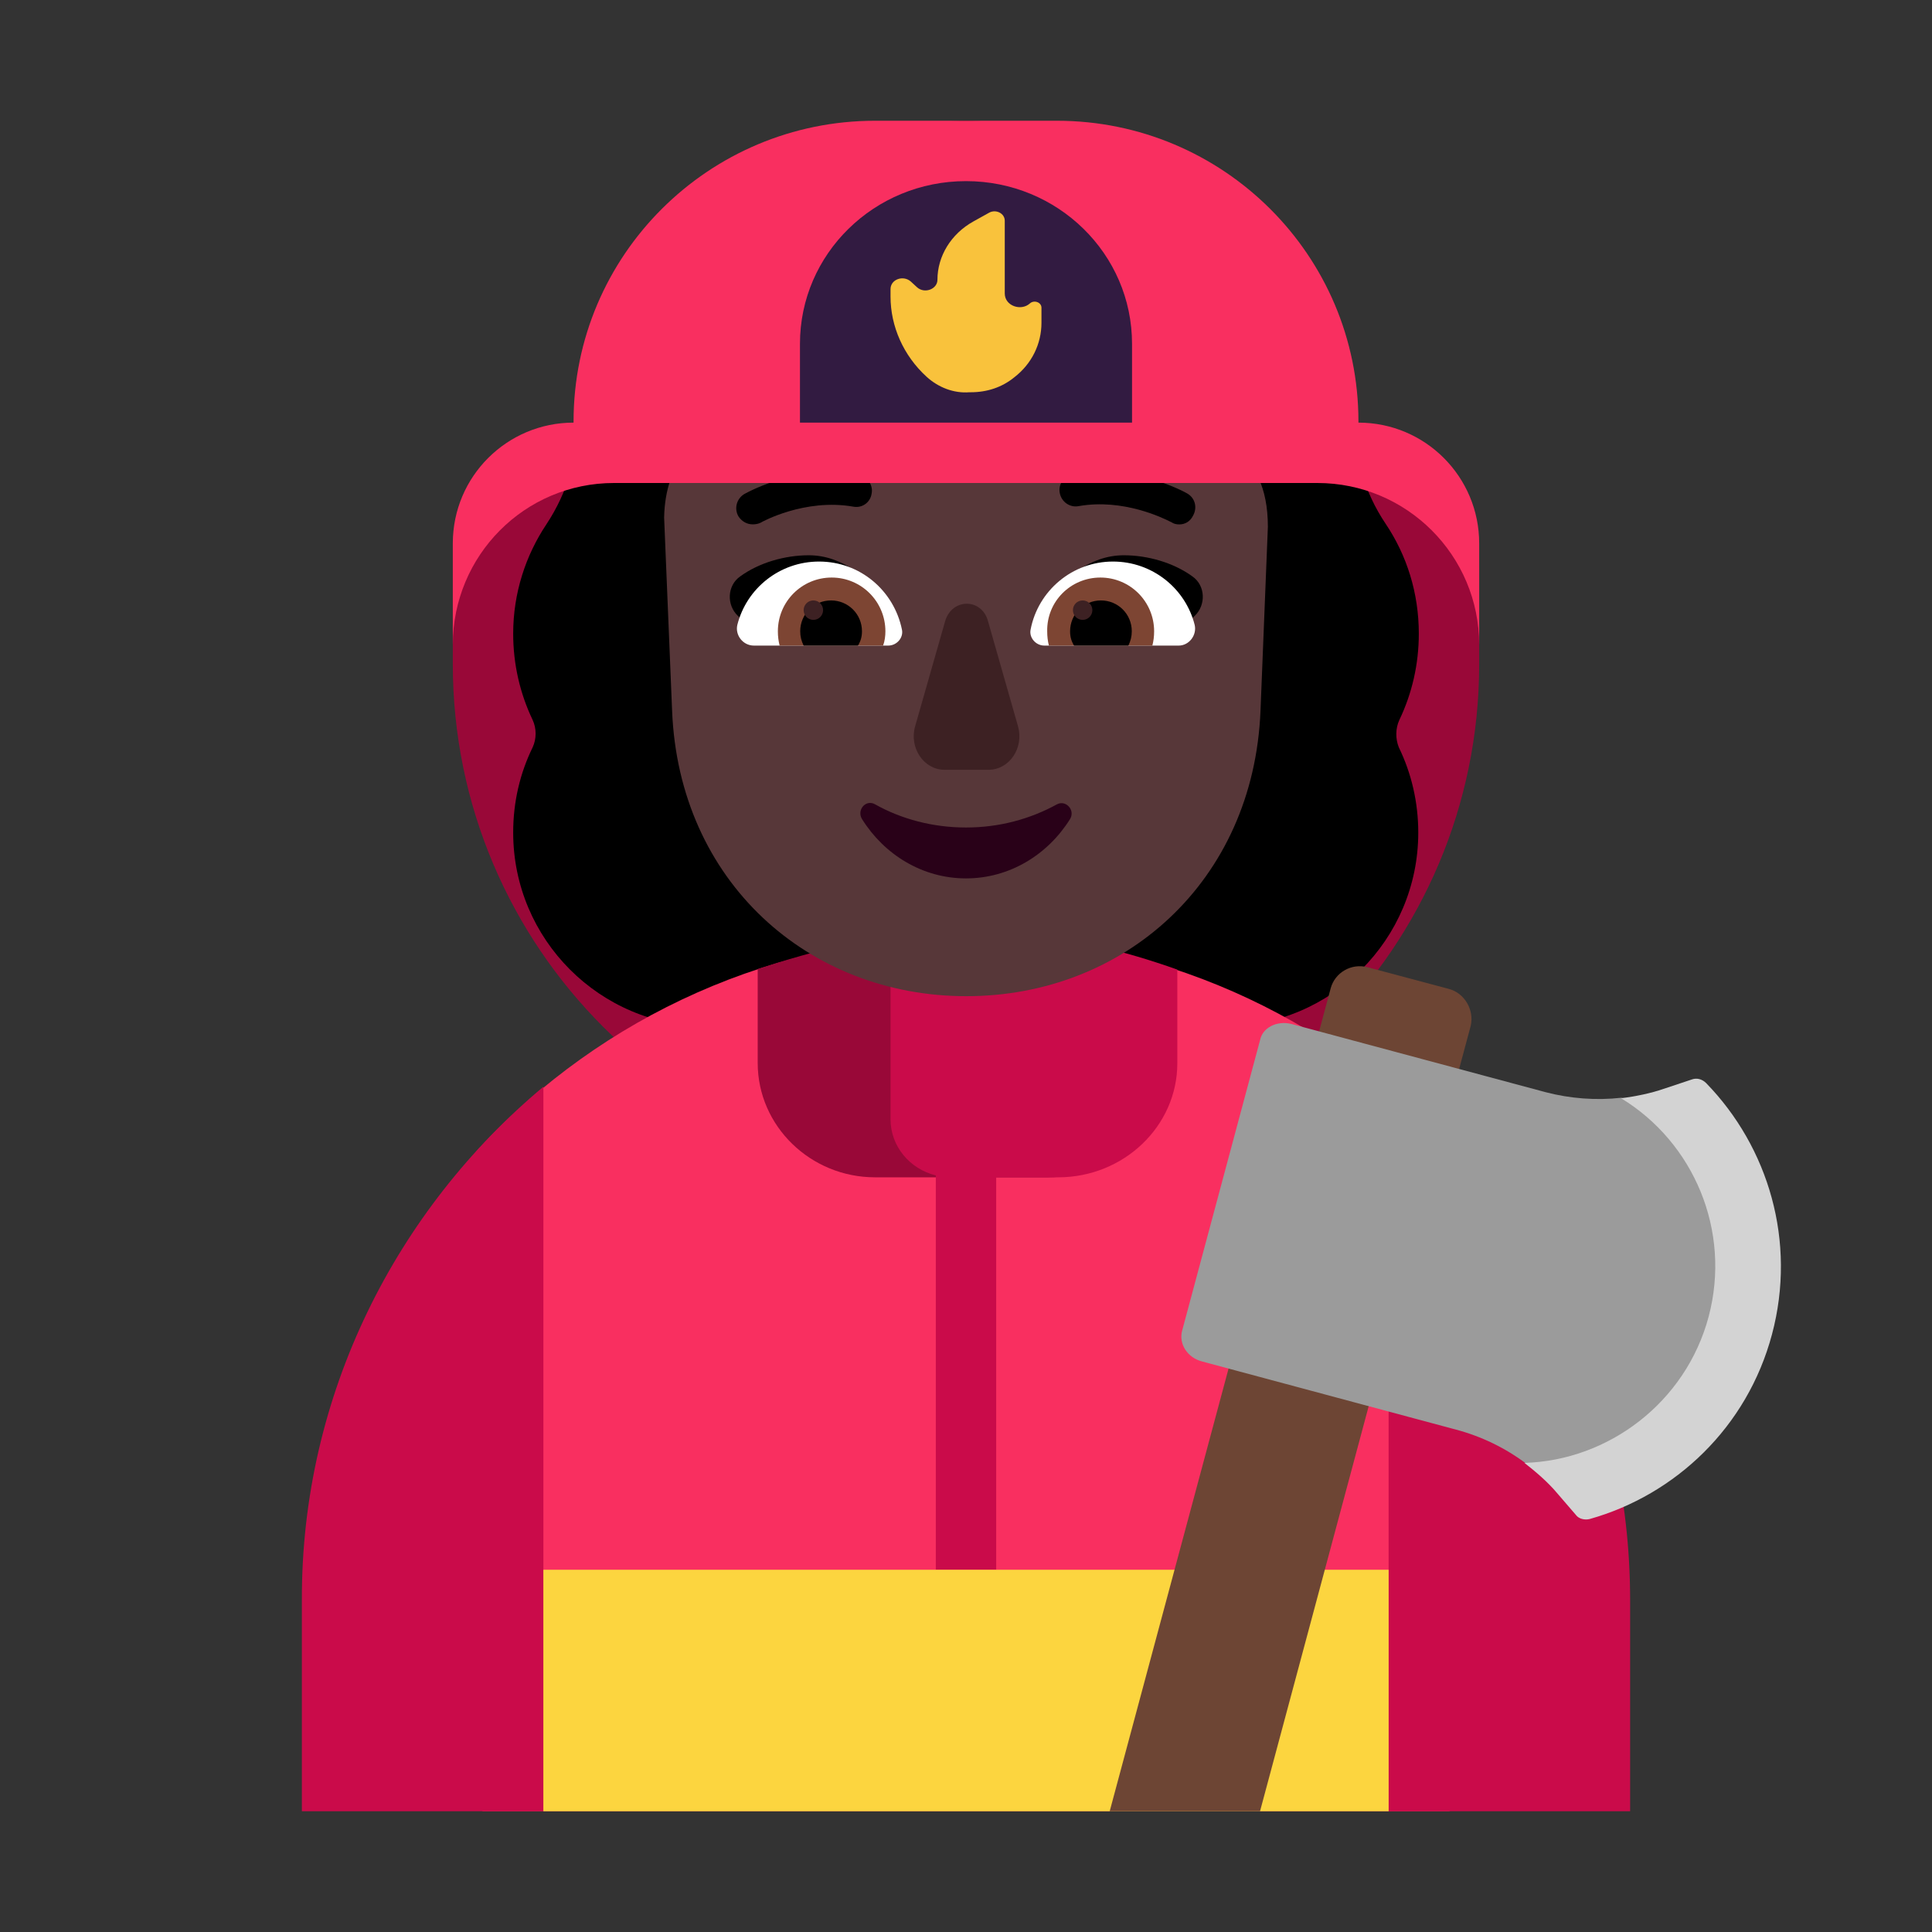
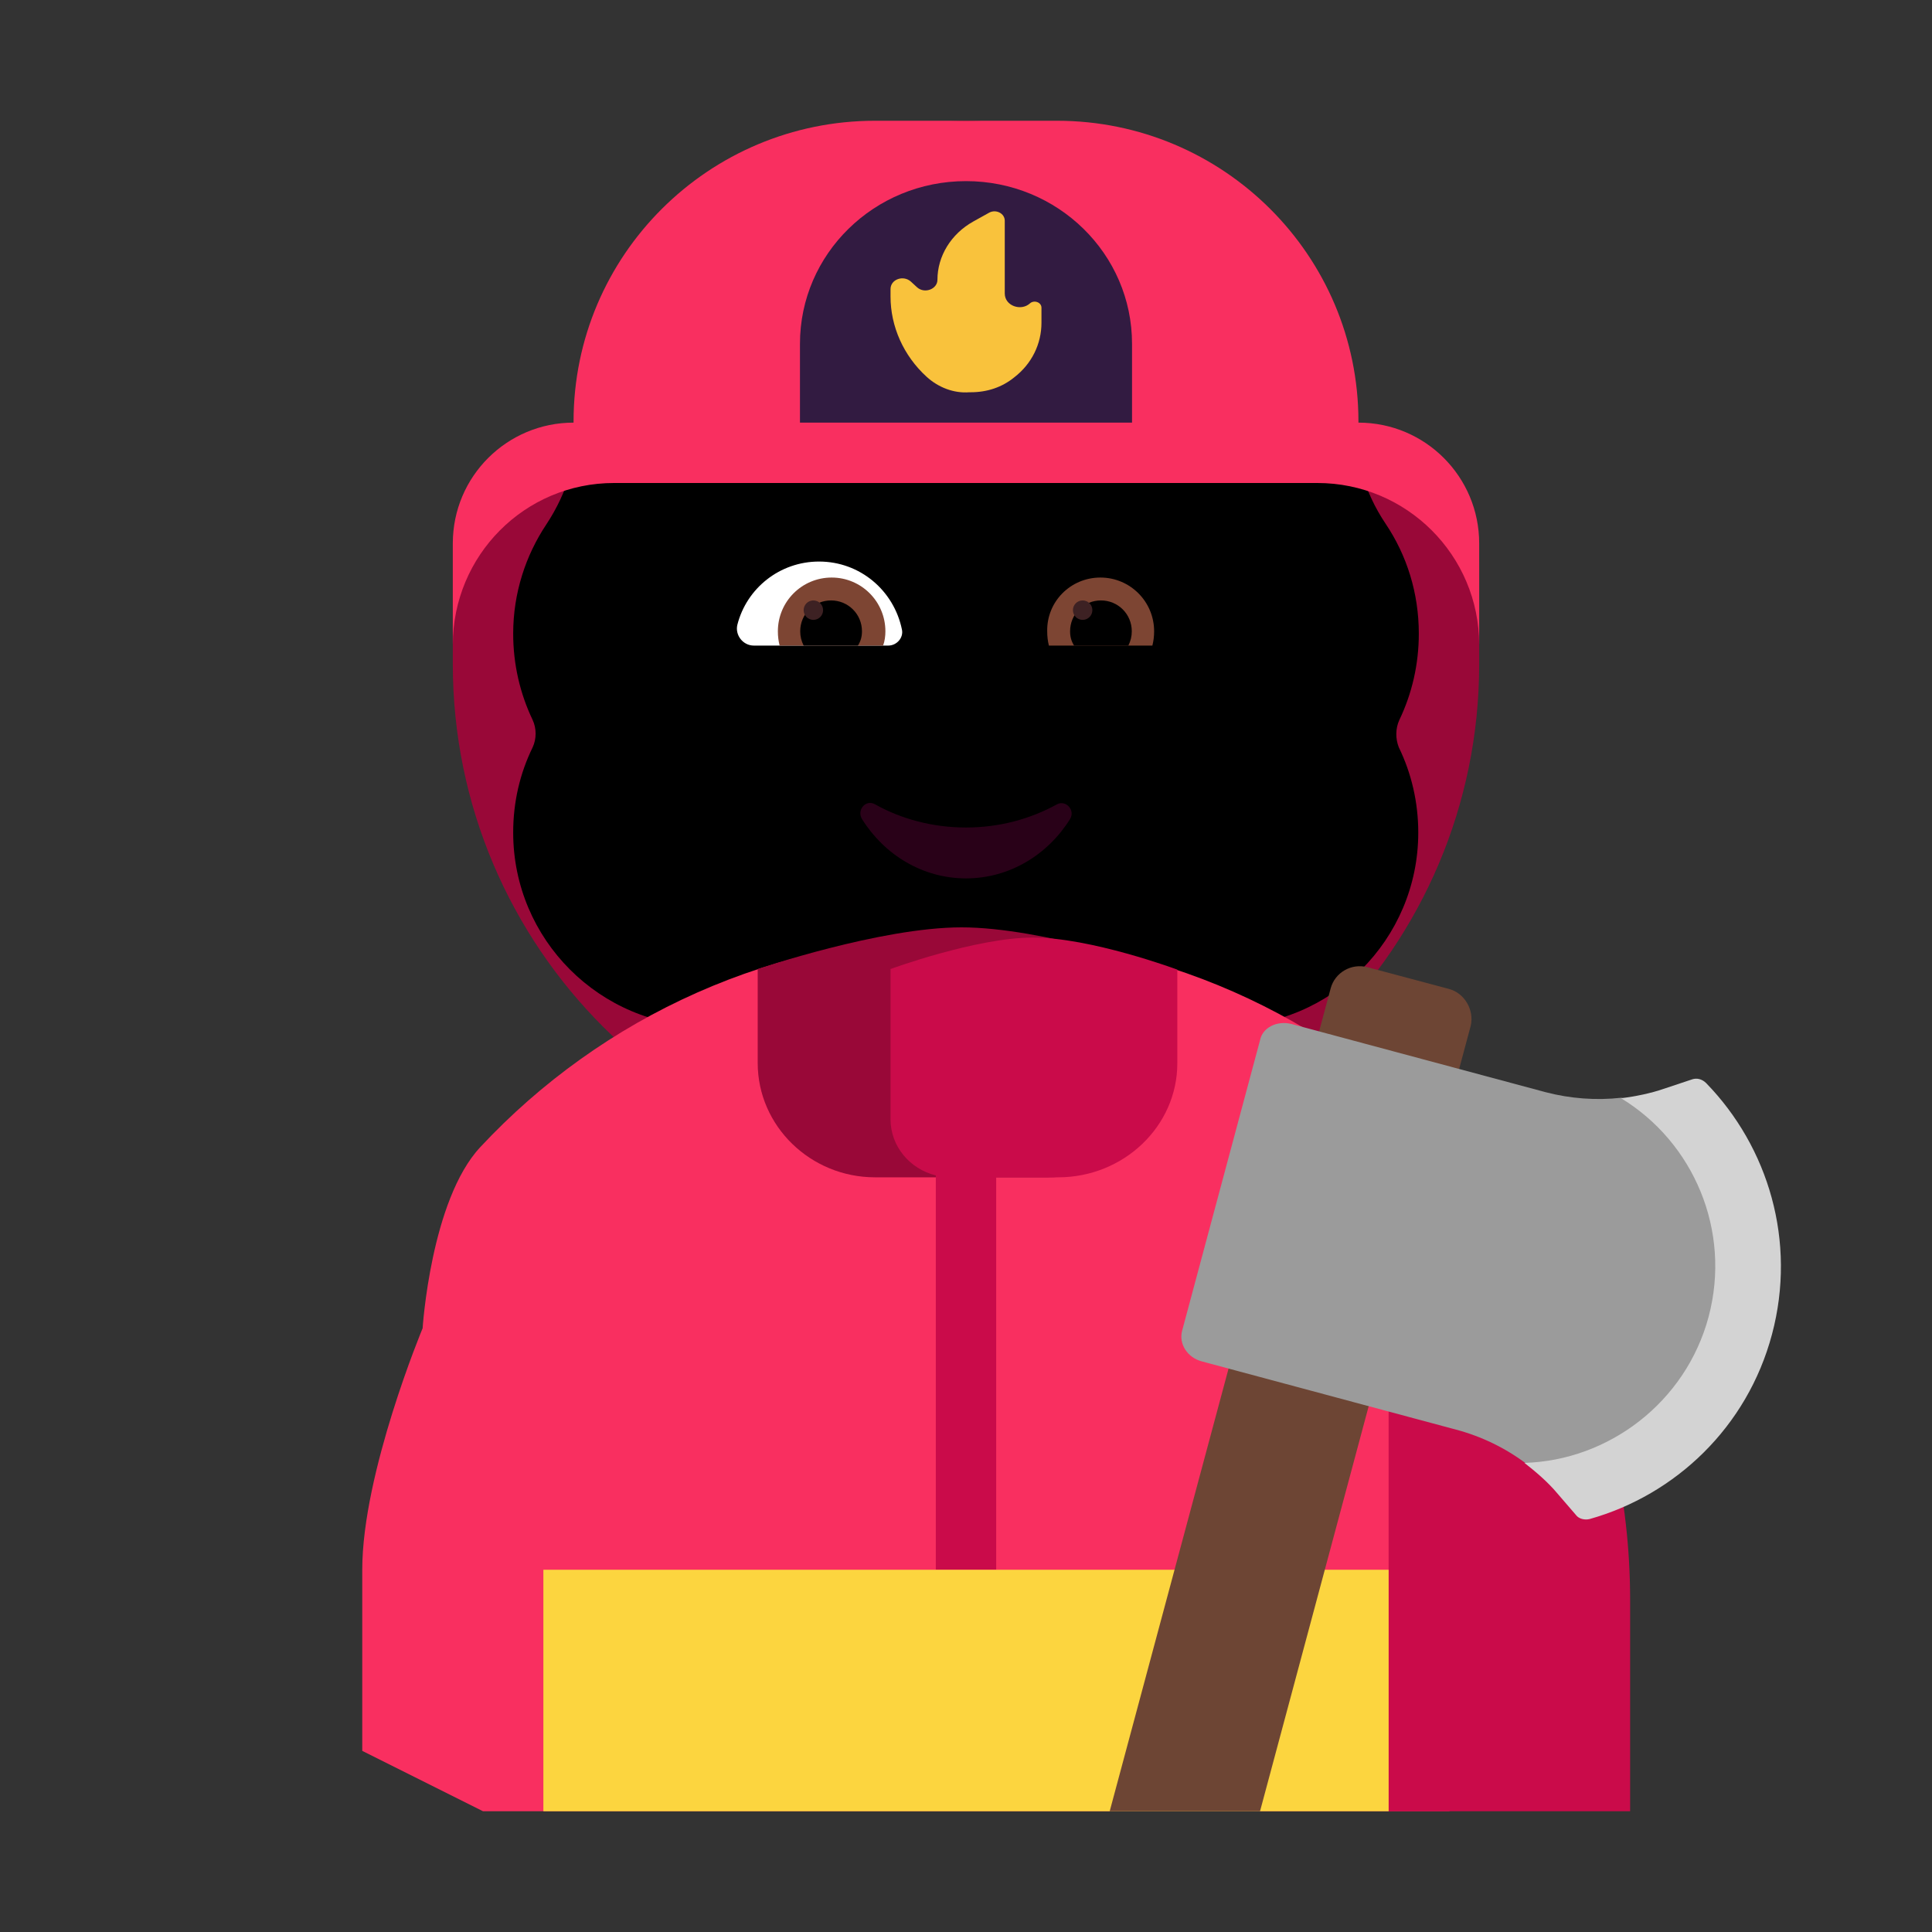
<svg xmlns="http://www.w3.org/2000/svg" width="32" height="32" viewBox="0 0 32 32" fill="none">
  <rect x="0" y="0" width="32" height="32" fill="#333333" stroke="none" />
  <path d="M23.5 8H8.65C8.26 8.32 7.88 8.64 7.5 8.96V11C7.5 15.69 11.31 19.5 16 19.5C20.69 19.5 24.5 15.69 24.5 11V9.31C24.15 8.89 23.82 8.45 23.5 8Z" fill="#990838" />
  <path d="M23.5 10.494C23.5 11.006 23.386 11.489 23.178 11.924C23.112 12.066 23.112 12.237 23.169 12.379C23.377 12.805 23.491 13.288 23.491 13.79C23.491 15.561 22.051 17 20.28 17H11.71C9.939 17 8.5 15.561 8.5 13.79C8.5 13.278 8.614 12.805 8.822 12.379C8.888 12.237 8.888 12.066 8.822 11.924C8.614 11.489 8.5 11.006 8.5 10.494C8.5 9.822 8.708 9.197 9.049 8.686C9.4 8.155 9.58 7.549 9.58 6.915V6.905C9.58 5.087 11.057 3.61 12.875 3.61C13.055 3.61 13.225 3.525 13.329 3.373C13.926 2.54 14.902 2 16 2C17.108 2 18.083 2.54 18.671 3.373C18.775 3.515 18.945 3.6 19.125 3.6C20.943 3.6 22.421 5.078 22.421 6.896V6.905C22.421 7.54 22.6 8.155 22.951 8.676C23.301 9.197 23.5 9.822 23.5 10.494Z" fill="black" />
  <path d="M16.005 15.5C12.829 15.5 9.964 16.846 7.955 19C7.135 19.878 7 22 7 22C7 22 6 24.396 6 26V28V29L8 30H16H24L26 29V28V26C26 24.396 25 22 25 22C25 22 24.841 19.837 24 18.947C21.995 16.824 19.155 15.5 16.005 15.5Z" fill="#F92F60" />
  <path d="M17.358 19.5H14.493C13.423 19.5 12.55 18.649 12.55 17.607V16.051C12.55 16.051 14.58 15.36 15.925 15.36C17.27 15.359 19.3 16.05 19.3 16.05V17.607C19.3 18.659 18.427 19.5 17.358 19.5Z" fill="#990838" />
  <path d="M14.75 16.05V18.537C14.75 18.986 15.067 19.361 15.5 19.469V26H16.5V19.5H17.528C18.614 19.5 19.5 18.651 19.5 17.612V16.06C19.5 16.06 18.058 15.524 17.098 15.529C16.159 15.533 14.75 16.05 14.75 16.05Z" fill="#CA0B4A" />
-   <path d="M9 18C6.57 20.03 4.99 23.09 5 26.5V30H9V18Z" fill="#CA0B4A" />
  <path d="M23 18V30H27V26.5C27 23.09 25.45 20.02 23 18Z" fill="#CA0B4A" />
  <path d="M23 26H9V30H23V26Z" fill="#FCD53F" />
-   <path d="M19.897 7.289H16.74C15.486 7.289 14.318 6.657 13.611 5.613C13.488 5.441 13.234 5.47 13.158 5.671L13.083 5.862C12.847 6.417 12.423 6.848 11.895 7.088C11.867 7.097 11.829 7.116 11.792 7.126C11.566 7.25 11.019 7.614 11 8.572L11.132 11.77C11.245 14.604 13.394 16.5 16.005 16.5C18.616 16.5 20.764 14.604 20.878 11.77L21 8.725C21 7.385 20.076 7.289 19.897 7.289Z" fill="#573739" />
-   <path d="M13.396 9.197C13.955 9.197 14.409 9.585 14.703 10.021C14.472 10.09 14.248 10.154 14.027 10.218C13.583 10.345 13.15 10.469 12.695 10.627L12.222 10.201C12.032 10.021 12.042 9.699 12.26 9.547C12.572 9.32 12.998 9.197 13.396 9.197Z" fill="black" />
  <path d="M18.614 9.197C18.055 9.197 17.591 9.585 17.307 10.021C17.554 10.096 17.794 10.165 18.034 10.234C18.456 10.355 18.873 10.476 19.314 10.627L19.788 10.201C19.977 10.021 19.968 9.699 19.75 9.547C19.437 9.32 19.011 9.197 18.614 9.197Z" fill="black" />
  <path d="M13.566 9.301C12.913 9.301 12.364 9.746 12.212 10.352C12.174 10.523 12.307 10.693 12.487 10.693H14.712C14.854 10.693 14.968 10.561 14.939 10.428C14.807 9.784 14.248 9.301 13.566 9.301Z" fill="white" />
-   <path d="M18.434 9.301C19.087 9.301 19.636 9.746 19.788 10.352C19.826 10.523 19.693 10.693 19.523 10.693H17.297C17.155 10.693 17.042 10.56 17.07 10.428C17.193 9.784 17.761 9.301 18.434 9.301Z" fill="white" />
  <path d="M12.884 10.457C12.884 9.964 13.282 9.566 13.775 9.566C14.267 9.566 14.665 9.964 14.665 10.457C14.665 10.532 14.655 10.617 14.627 10.693H12.913C12.894 10.617 12.884 10.542 12.884 10.457Z" fill="#7D4533" />
  <path d="M19.116 10.457C19.116 9.964 18.718 9.566 18.226 9.566C17.733 9.566 17.335 9.964 17.345 10.457C17.345 10.542 17.354 10.617 17.373 10.693H19.087C19.106 10.617 19.116 10.542 19.116 10.457Z" fill="#7D4533" />
  <path d="M13.765 9.945C14.049 9.945 14.277 10.172 14.277 10.456C14.277 10.541 14.258 10.617 14.21 10.693H13.311C13.273 10.617 13.254 10.541 13.254 10.456C13.254 10.172 13.481 9.945 13.765 9.945Z" fill="black" />
  <path d="M18.235 9.945C17.951 9.945 17.724 10.172 17.724 10.456C17.724 10.541 17.742 10.617 17.79 10.693H18.689C18.727 10.617 18.746 10.541 18.746 10.456C18.746 10.172 18.519 9.945 18.235 9.945Z" fill="black" />
  <path d="M13.633 10.106C13.633 10.195 13.561 10.267 13.472 10.267C13.383 10.267 13.311 10.195 13.311 10.106C13.311 10.017 13.383 9.945 13.472 9.945C13.561 9.945 13.633 10.017 13.633 10.106Z" fill="#3D2123" />
  <path d="M18.093 10.106C18.093 10.195 18.021 10.267 17.932 10.267C17.843 10.267 17.771 10.195 17.771 10.106C17.771 10.017 17.843 9.945 17.932 9.945C18.021 9.945 18.093 10.017 18.093 10.106Z" fill="#3D2123" />
-   <path d="M15.654 10.29L15.158 12.028C15.055 12.384 15.299 12.75 15.645 12.75H16.374C16.72 12.75 16.964 12.384 16.861 12.028L16.365 10.29C16.262 9.903 15.766 9.903 15.654 10.29Z" fill="#3D2123" />
  <path d="M16 13.706C15.45 13.706 14.93 13.567 14.492 13.321C14.339 13.236 14.186 13.417 14.278 13.567C14.645 14.154 15.277 14.549 16 14.549C16.724 14.549 17.356 14.154 17.723 13.567C17.815 13.417 17.652 13.246 17.509 13.321C17.061 13.567 16.551 13.706 16 13.706Z" fill="#290118" />
  <path d="M19.4 8.648C19.438 8.676 19.485 8.686 19.532 8.686C19.627 8.686 19.712 8.638 19.759 8.544C19.835 8.411 19.797 8.25 19.665 8.174C19.636 8.155 18.765 7.672 17.771 7.852C17.619 7.881 17.525 8.023 17.553 8.165C17.581 8.316 17.724 8.411 17.866 8.383C18.602 8.253 19.267 8.582 19.382 8.64C19.393 8.645 19.4 8.648 19.4 8.648Z" fill="black" />
  <path d="M12.231 8.553C12.288 8.638 12.373 8.685 12.468 8.685C12.515 8.685 12.562 8.676 12.6 8.657C12.61 8.648 13.329 8.25 14.134 8.392C14.286 8.42 14.418 8.316 14.437 8.174C14.466 8.032 14.362 7.89 14.22 7.862C13.266 7.68 12.435 8.125 12.335 8.179C12.33 8.181 12.326 8.184 12.326 8.184C12.203 8.259 12.155 8.42 12.231 8.553Z" fill="black" />
  <path d="M22.5 7L22.5 6.98C22.5 4.23 20.263 2 17.505 2H14.495C11.737 2 9.5 4.23 9.5 6.98V7C8.4 7 7.5 7.89 7.5 9V10.68C7.5 9.2 8.69 8 10.17 8H21.82C23.3 8 24.5 9.2 24.5 10.68V9C24.5 7.9 23.61 7 22.5 7Z" fill="#F92F60" />
  <path d="M18.75 7H13.25V5.694C13.25 4.205 14.48 3 16 3C17.52 3 18.75 4.205 18.75 5.694V7Z" fill="#321B41" />
  <path d="M15.347 6.24C14.964 5.89 14.75 5.406 14.75 4.912V4.789C14.75 4.624 14.964 4.552 15.088 4.665L15.189 4.758C15.313 4.871 15.527 4.789 15.527 4.634C15.527 4.243 15.752 3.873 16.124 3.667L16.383 3.523C16.495 3.461 16.642 3.533 16.642 3.656V4.861C16.642 5.067 16.912 5.159 17.059 5.025C17.126 4.964 17.25 5.005 17.25 5.097V5.345C17.25 5.694 17.092 6.024 16.799 6.25C16.597 6.415 16.349 6.497 16.079 6.497H16.056C15.797 6.518 15.538 6.415 15.347 6.24Z" fill="#F9C23C" />
  <path d="M24 16.38L22.65 16.02C22.38 15.95 22.11 16.11 22.04 16.37L18.38 30H20.87L24.36 16.99C24.42 16.73 24.26 16.45 24 16.38Z" fill="#6D4534" />
  <path d="M21.39 16.96L25.6 18.09C26.011 18.197 26.437 18.229 26.855 18.182L28 18.5V18.09L29 19.5C29.24 20.57 28.91 20.46 28.5 22C28.09 23.54 27.547 24.432 26.749 24.862C26.669 24.882 26.38 24.932 26.33 24.862L26 24.5C25.847 24.323 25.466 24.384 25.282 24.245C24.934 23.983 24.538 23.791 24.12 23.68L19.91 22.55C19.67 22.49 19.52 22.26 19.58 22.04L20.87 17.23C20.91 17.02 21.15 16.9 21.39 16.96Z" fill="#9B9B9B" />
  <path d="M28.3 21.81C28.68 20.38 28.05 18.92 26.85 18.19C27.09 18.16 27.34 18.11 27.57 18.03L28.02 17.88C28.1 17.85 28.19 17.87 28.26 17.94C29.29 19 29.76 20.56 29.35 22.1C28.94 23.64 27.75 24.76 26.33 25.16C26.25 25.18 26.15 25.16 26.1 25.09L25.79 24.73C25.63 24.54 25.44 24.38 25.25 24.23C26.64 24.19 27.92 23.23 28.3 21.81Z" fill="#D3D3D3" />
</svg>